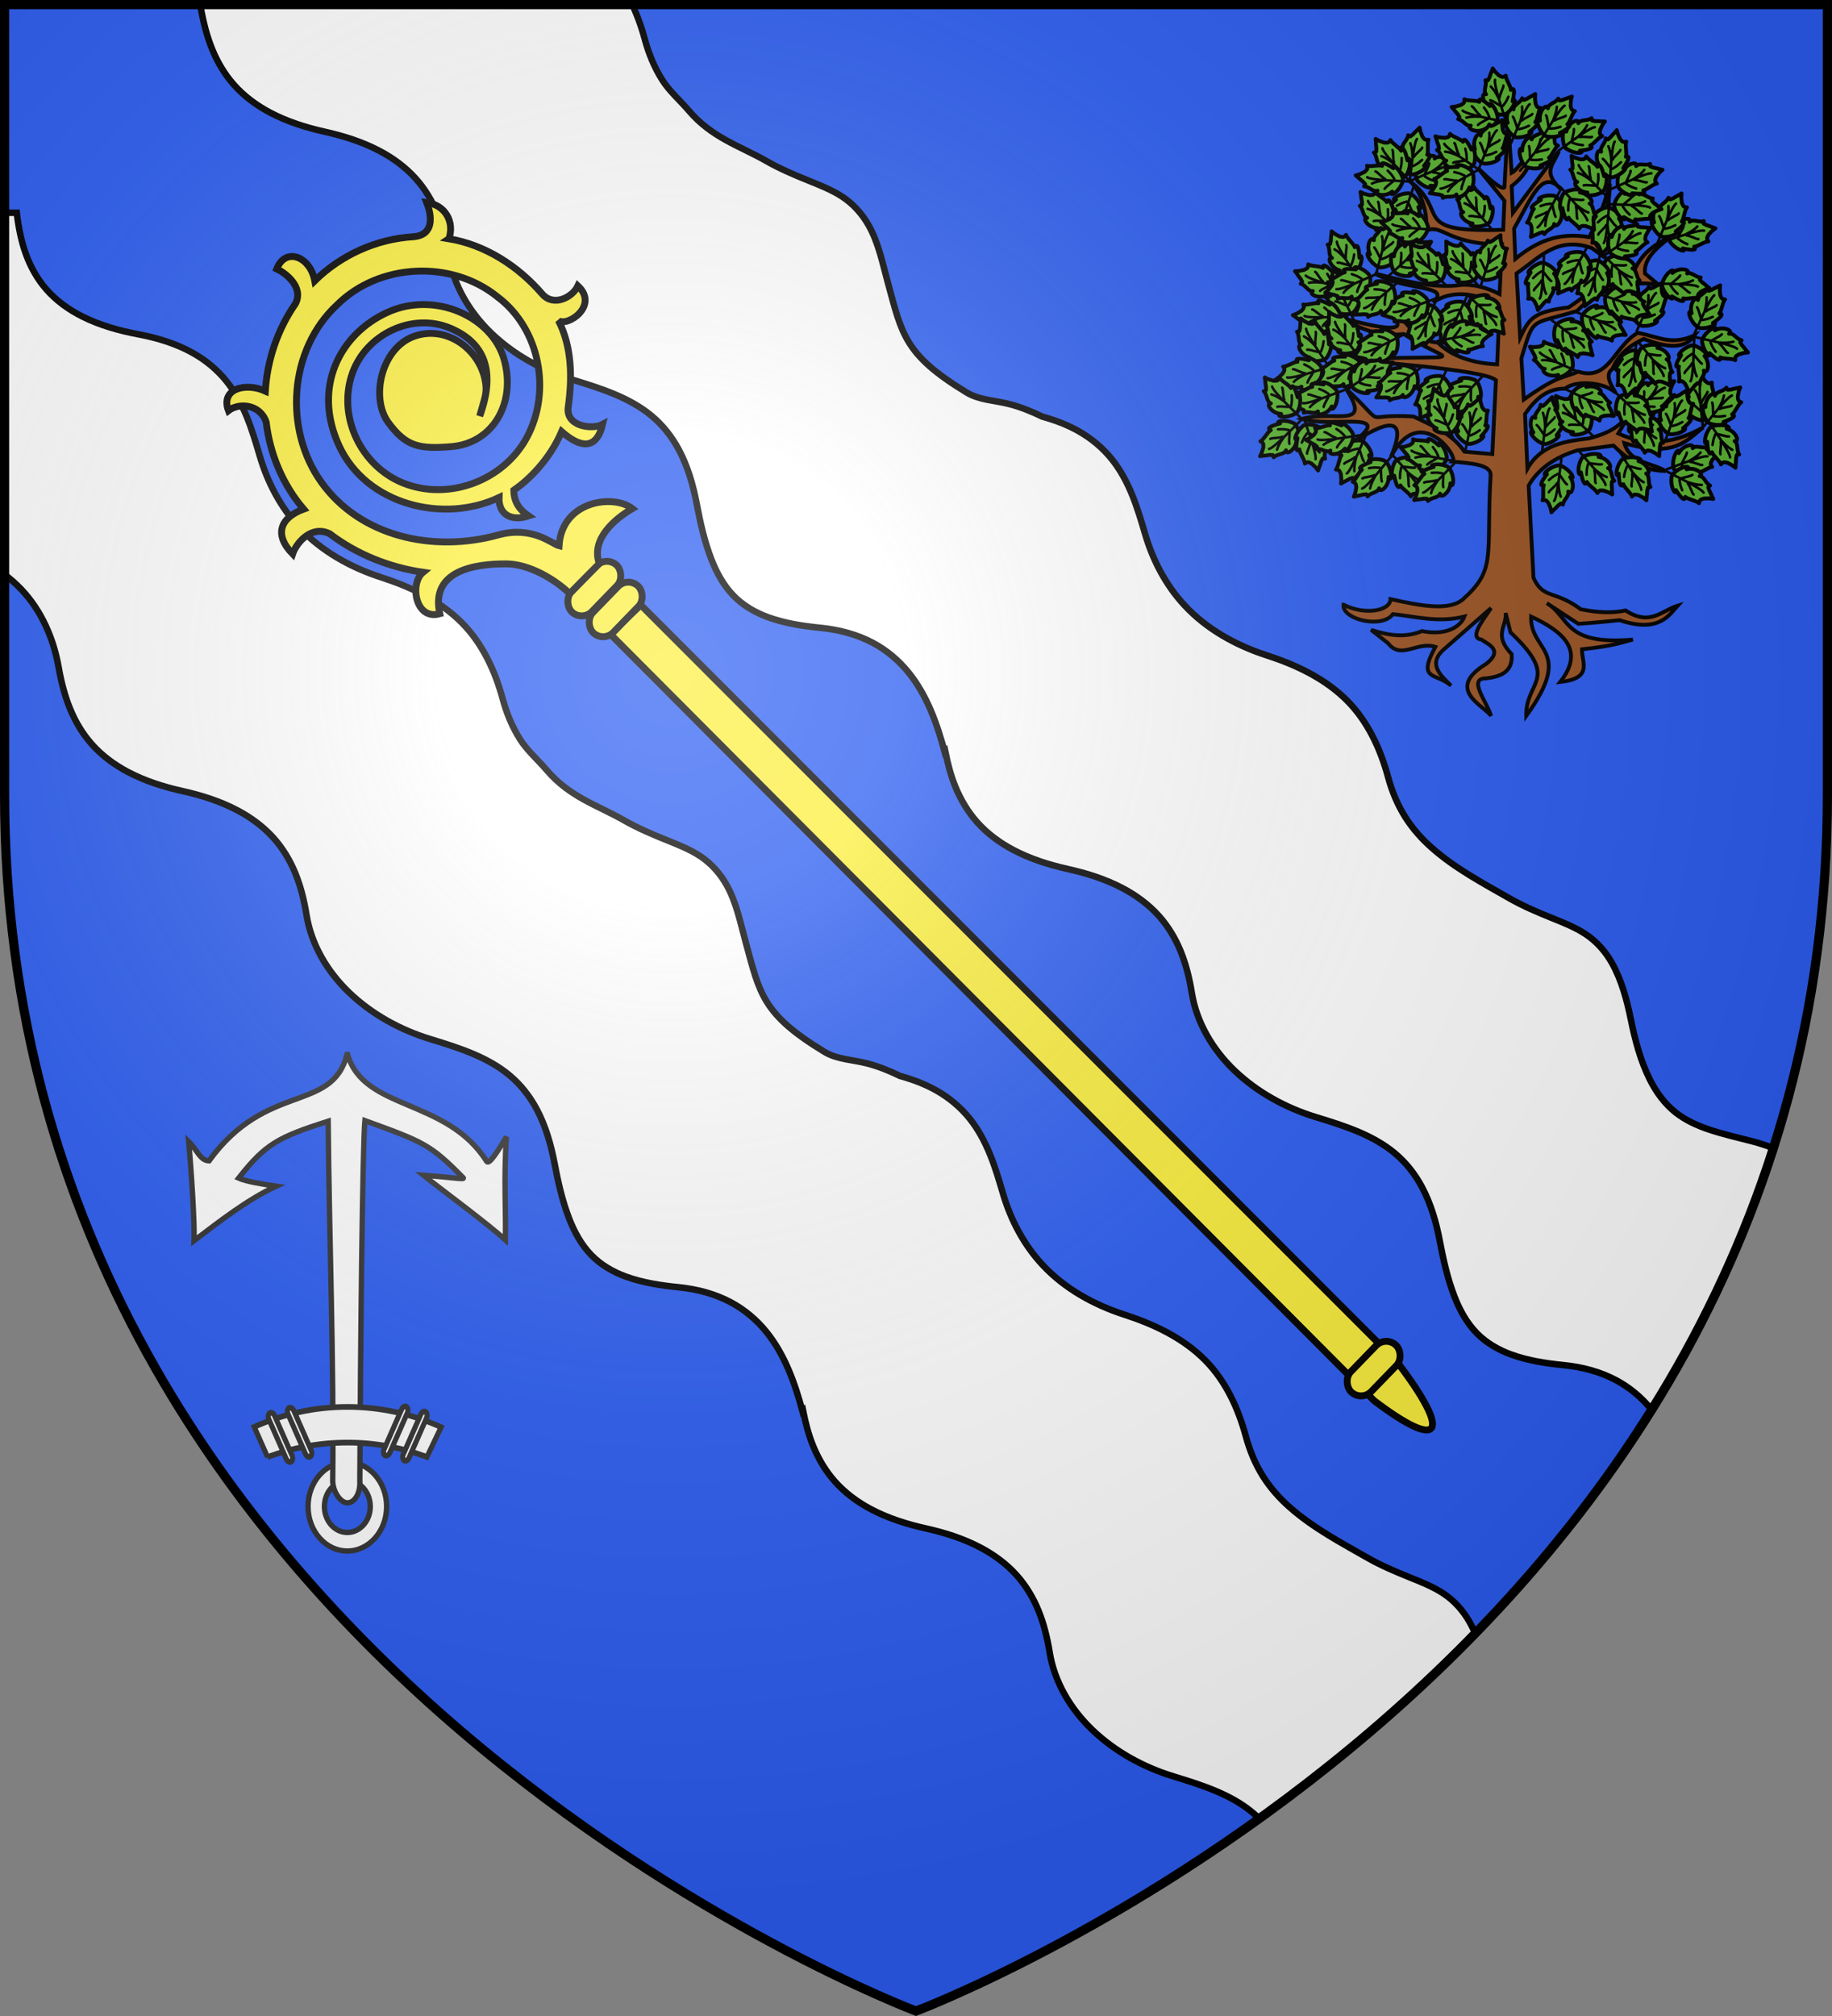
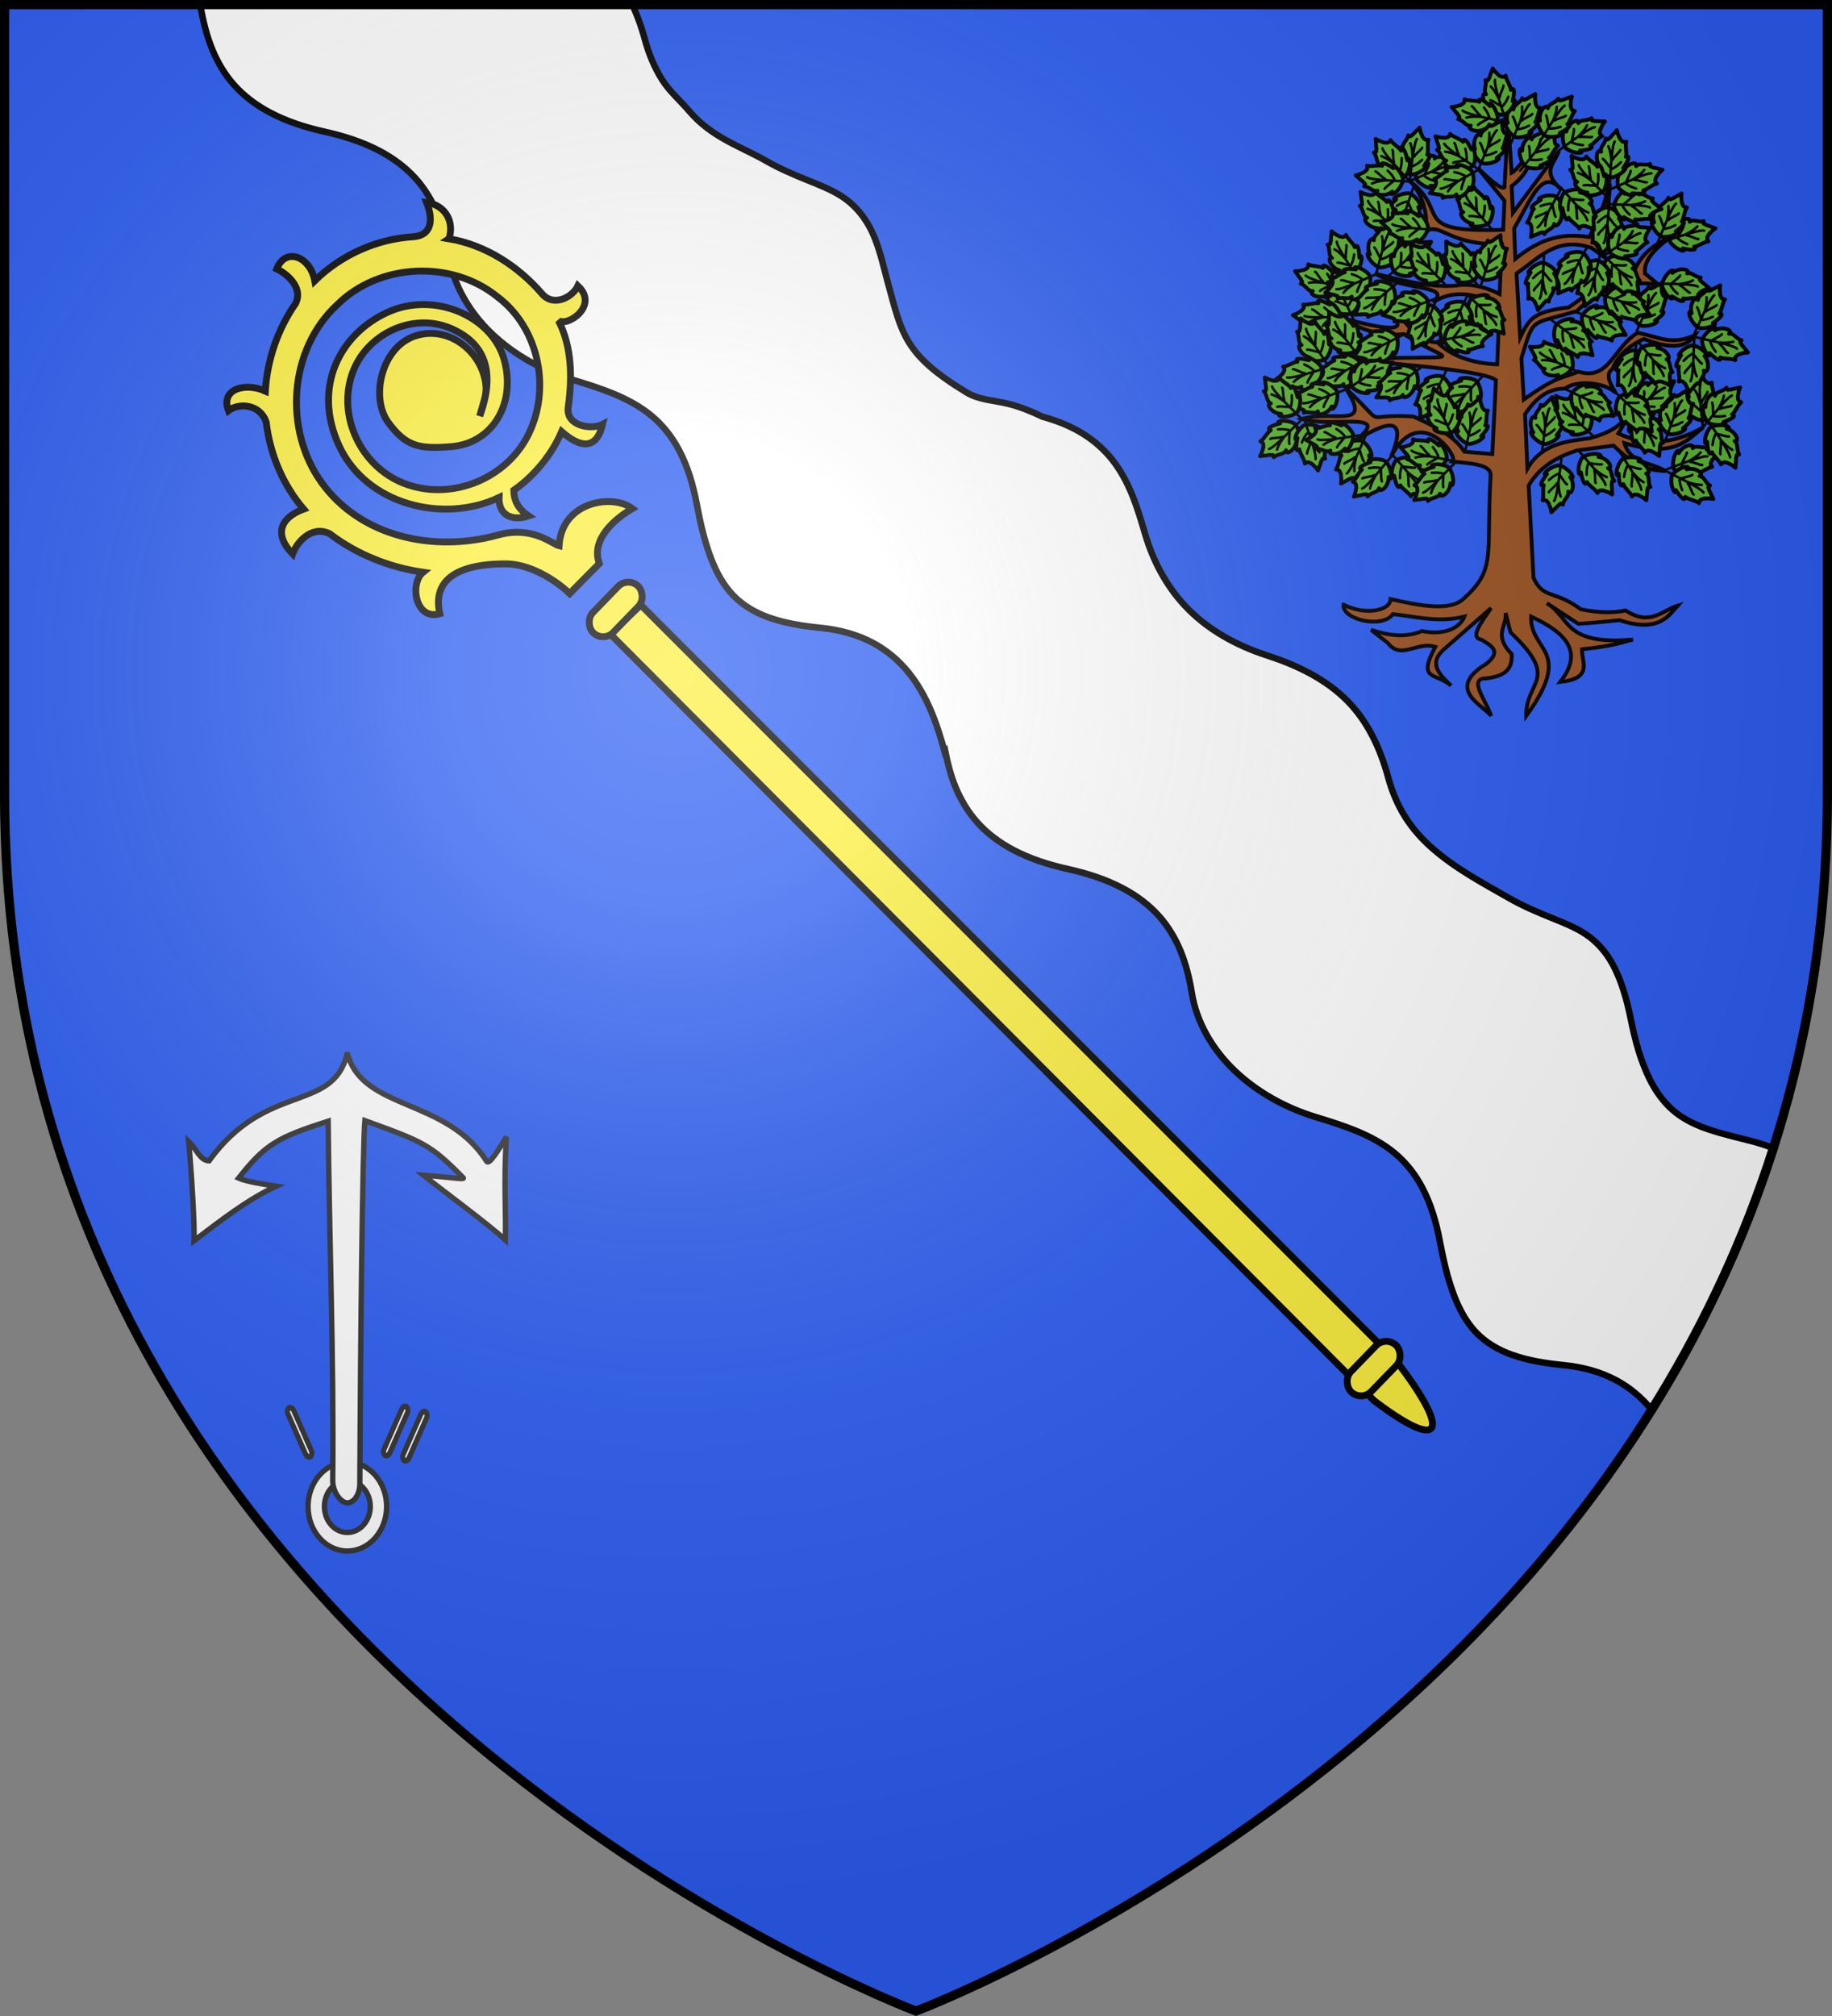
<svg xmlns="http://www.w3.org/2000/svg" xmlns:xlink="http://www.w3.org/1999/xlink" xml:space="preserve" width="600" height="660" viewBox="-300 -300 600 660">
  <rect x="-300" y="-300" width="600" height="660" fill="#808080" stroke="none" />
  <defs>
    <clipPath id="d" clipPathUnits="userSpaceOnUse">
      <use xlink:href="#a" fill="#e20909" style="display:inline;fill:#2b5df2" transform="translate(-.77 1.064)" />
    </clipPath>
    <clipPath id="c" clipPathUnits="userSpaceOnUse">
      <use xlink:href="#a" fill="#e20909" style="fill:#2b5df2" transform="translate(-1.89 1.453)" />
    </clipPath>
    <radialGradient id="f" cx="-80" cy="-80" r="405" gradientUnits="userSpaceOnUse">
      <stop offset="0" style="stop-color:#fff;stop-opacity:.31" />
      <stop offset=".19" style="stop-color:#fff;stop-opacity:.25" />
      <stop offset=".6" style="stop-color:#6b6b6b;stop-opacity:.125" />
      <stop offset="1" style="stop-color:#000;stop-opacity:.125" />
    </radialGradient>
    <linearGradient id="b">
      <stop offset="0" style="stop-color:white;stop-opacity:.314" />
      <stop offset=".19" style="stop-color:white;stop-opacity:.251" />
      <stop offset=".6" style="stop-color:#6b6b6b;stop-opacity:.125" />
      <stop offset="1" style="stop-color:black;stop-opacity:.125" />
    </linearGradient>
    <path id="a" d="M-298.5-298.5h597V-40C298.5 246.2 0 358.39 0 358.39S-298.5 246.2-298.5-40z" />
  </defs>
  <use xlink:href="#a" fill="#e20909" style="fill:#2b5df2" />
  <g style="display:inline">
-     <path d="M-362.023-230.347v67.52c.887 5.55 2.215 11.07 4.52 16.197 1.898 4.225 4.525 8.14 7.872 11.342 3.42 3.27 7.516 5.776 11.829 7.724 5.242 2.369 10.793 3.99 16.384 5.342 10.596 2.563 20.934 7.305 28.434 15.217 6.552 6.912 10.516 16.01 12.172 25.389.827 4.688 1.983 9.335 3.795 13.738 1.728 4.2 4.088 8.158 7.111 11.549 3.319 3.723 7.397 6.73 11.809 9.056 5.605 2.956 11.705 4.885 17.89 6.262 6.2 1.381 12.313 3.318 17.934 6.278 4.434 2.335 8.538 5.35 11.88 9.084 3.034 3.388 5.406 7.343 7.126 11.552 1.79 4.383 2.91 9.018 3.666 13.692 1.564 9.678 6.85 18.533 13.925 25.32 7.464 7.159 16.788 12.268 26.68 15.285 4.754 1.45 9.507 2.935 14.08 4.881 4.19 1.783 8.23 3.994 11.73 6.904 3.696 3.072 6.719 6.921 8.975 11.164 2.92 5.492 4.661 11.545 5.82 17.657 1.168 6.151 2.531 12.298 4.798 18.134 1.7 4.38 3.993 8.596 7.271 11.961 3.144 3.23 7.148 5.537 11.389 7.065 5.498 1.98 11.333 2.862 17.148 3.445 5.992.6 11.937 2.135 17.24 4.988 4.444 2.391 8.373 5.711 11.545 9.635 6.026 7.454 9.33 16.726 11.82 25.983.067-.06.13-.124.196-.184.794 3.977 1.798 7.915 3.34 11.662 1.728 4.201 4.088 8.158 7.111 11.549 3.319 3.723 7.397 6.73 11.809 9.057 5.605 2.955 11.705 4.884 17.89 6.261 6.2 1.381 12.313 3.318 17.934 6.278 4.434 2.335 8.538 5.347 11.88 9.082 3.034 3.388 5.406 7.345 7.126 11.554 1.79 4.383 2.91 9.018 3.666 13.692 1.565 9.678 6.85 18.533 13.926 25.32 7.463 7.159 16.787 12.268 26.68 15.285 4.753 1.45 9.506 2.935 14.08 4.881 4.19 1.783 8.226 3.994 11.728 6.904 3.696 3.072 6.72 6.921 8.976 11.164 2.92 5.492 4.661 11.545 5.82 17.657 1.168 6.151 2.531 12.298 4.798 18.134 1.7 4.38 3.993 8.596 7.271 11.961 3.145 3.23 7.149 5.537 11.389 7.065 5.498 1.98 11.333 2.862 17.148 3.445 5.992.6 11.937 2.135 17.24 4.988 4.444 2.391 8.373 5.711 11.545 9.635 6.026 7.454 9.33 16.726 11.82 25.983 23.774-21.576 44.758-46.367 60.956-74.084-2.346-9.394-7.16-18.183-13.95-25.084-7.034-7.151-16.125-12.186-25.835-14.702-4.67-1.21-9.385-2.27-13.965-3.785-3.96-1.309-7.829-3.04-11.11-5.615-3.65-2.865-6.444-6.71-8.52-10.86-3.061-6.123-4.818-12.817-6.19-19.525-1.32-6.445-3.017-12.907-6.237-18.644-2.098-3.739-5.017-7.033-8.594-9.397-3.435-2.27-7.304-3.785-11.125-5.322-4.72-1.899-9.411-3.901-13.83-6.422-8.795-5.018-17.836-9.824-25.426-16.527-3.314-2.927-6.283-6.26-8.652-9.994-2.588-4.08-4.445-8.6-5.707-13.264-2.474-9.14-6.583-18.026-13.226-24.773-7.205-7.318-16.789-11.85-26.56-15.01-10.032-3.245-19.544-8.538-26.745-16.24v-.002c-6.184-6.615-10.493-14.854-13.04-23.543-1.257-4.294-2.536-8.592-4.226-12.735-1.68-4.12-3.792-8.087-6.562-11.568-3.036-3.815-6.862-6.982-11.116-9.365-3.683-2.064-7.656-3.539-11.732-4.664-3.475-1.694-7.07-3.149-10.81-4.118-4.67-1.21-9.84-1.281-13.963-3.785C-50.375 31.974-51.14 25.366-55.795 8.364c-1.737-6.345-3.016-12.91-6.236-18.646-2.098-3.739-5.017-7.033-8.594-9.397-3.435-2.27-7.302-3.785-11.123-5.322-4.72-1.899-9.413-3.9-13.832-6.42-8.796-5.018-17.836-7.606-25.426-16.527-2.865-3.368-6.281-6.263-8.65-9.996-2.588-4.08-4.447-8.598-5.709-13.262-2.474-9.14-6.583-18.028-13.227-24.775-7.204-7.317-16.788-11.85-26.558-15.01-10.033-3.245-19.544-8.538-26.744-16.24-6.184-6.615-10.495-14.856-13.041-23.545-1.258-4.294-2.537-8.59-4.227-12.733-1.68-4.12-3.792-8.089-6.562-11.57-3.037-3.815-6.862-6.982-11.116-9.365-5.52-3.093-11.663-4.946-17.88-6.117-6.3-1.188-12.539-2.936-18.274-5.801-4.416-2.207-8.508-5.132-11.77-8.838-2.94-3.341-5.161-7.284-6.693-11.463-1.611-4.398-2.507-9.031-3.047-13.684z" clip-path="url(#c)" style="display:inline;fill:#fff;stroke:#000;stroke-width:2.122" />
    <path d="M-315.453-446.208v67.52c.888 5.55 2.215 11.07 4.52 16.197 1.899 4.224 4.526 8.14 7.873 11.341 3.42 3.271 7.516 5.777 11.828 7.725 5.243 2.368 10.794 3.99 16.385 5.342 10.596 2.563 20.934 7.305 28.433 15.217 6.552 6.911 10.517 16.01 12.172 25.388.828 4.688 1.984 9.336 3.795 13.739 1.729 4.2 4.089 8.158 7.112 11.548 3.318 3.723 7.397 6.73 11.808 9.057 5.605 2.956 11.706 4.884 17.89 6.262 6.201 1.38 12.314 3.317 17.934 6.277 4.435 2.335 8.538 5.35 11.881 9.084 3.033 3.388 5.406 7.343 7.125 11.553 1.79 4.383 2.91 9.017 3.666 13.691 1.565 9.679 6.85 18.534 13.926 25.32 7.464 7.16 16.788 12.268 26.68 15.286 4.753 1.45 9.507 2.935 14.08 4.88 4.19 1.784 8.229 3.994 11.73 6.905 3.696 3.072 6.718 6.92 8.975 11.164 2.92 5.492 4.66 11.545 5.82 17.656 1.167 6.152 2.53 12.298 4.797 18.135 1.7 4.38 3.994 8.595 7.272 11.96 3.144 3.23 7.148 5.538 11.388 7.065 5.499 1.981 11.333 2.863 17.149 3.446 5.992.6 11.937 2.135 17.24 4.988 4.443 2.39 8.373 5.71 11.545 9.635C3.597-72.373 6.9-63.101 9.39-53.845c.066-.06.13-.123.195-.184.795 3.977 1.799 7.915 3.34 11.663 1.729 4.2 4.089 8.158 7.112 11.548 3.318 3.723 7.397 6.73 11.808 9.057 5.605 2.956 11.706 4.884 17.89 6.262 6.201 1.38 12.314 3.317 17.934 6.277C72.105-6.887 76.21-3.874 79.551-.14c3.033 3.388 5.406 7.345 7.125 11.555 1.79 4.383 2.91 9.017 3.666 13.691 1.565 9.679 6.85 18.534 13.926 25.32 7.464 7.16 16.788 12.268 26.68 15.286 4.753 1.45 9.507 2.935 14.08 4.88 4.19 1.784 8.227 3.994 11.728 6.905 3.696 3.072 6.72 6.92 8.977 11.164 2.92 5.492 4.661 11.545 5.82 17.656 1.167 6.152 2.53 12.298 4.797 18.135 1.7 4.38 3.994 8.595 7.272 11.96 3.144 3.23 7.148 5.538 11.388 7.065 5.5 1.981 11.333 2.863 17.149 3.446 5.992.6 11.937 2.135 17.24 4.988 4.444 2.39 8.373 5.71 11.545 9.635 6.026 7.454 9.33 16.726 11.82 25.982 23.773-21.575 44.757-46.366 60.955-74.084-2.345-9.393-7.159-18.182-13.949-25.084-7.035-7.15-16.126-12.185-25.836-14.701-4.67-1.21-9.385-2.271-13.965-3.785-3.96-1.31-7.828-3.04-11.11-5.615-3.65-2.865-6.444-6.71-8.519-10.86-3.061-6.123-4.818-12.818-6.191-19.525-1.32-6.445-3.016-12.908-6.236-18.645-2.099-3.738-5.017-7.032-8.594-9.396-3.436-2.27-7.305-3.785-11.125-5.322-4.72-1.9-9.411-3.902-13.83-6.422-8.796-5.018-17.836-9.824-25.426-16.528-3.314-2.927-6.284-6.26-8.652-9.994-2.588-4.08-4.445-8.6-5.707-13.263-2.474-9.14-6.583-18.026-13.227-24.774-7.205-7.317-16.788-11.85-26.558-15.01-10.033-3.245-19.546-8.537-26.747-16.24v-.002c-6.183-6.615-10.493-14.853-13.039-23.543-1.258-4.294-2.537-8.591-4.226-12.734-1.68-4.12-3.792-8.088-6.563-11.569-3.036-3.815-6.861-6.982-11.115-9.365-3.684-2.064-7.656-3.538-11.732-4.664-3.475-1.694-7.07-3.148-10.81-4.117-4.67-1.21-9.84-1.282-13.964-3.785-20.402-12.389-21.167-18.997-25.822-35.998-1.737-6.345-3.016-12.91-6.236-18.647-2.099-3.738-5.017-7.032-8.594-9.396-3.436-2.27-7.303-3.785-11.123-5.322-4.72-1.9-9.413-3.9-13.832-6.42-8.796-5.018-17.836-7.606-25.426-16.528-2.865-3.367-6.282-6.262-8.65-9.996-2.588-4.08-4.447-8.598-5.71-13.261-2.474-9.14-6.582-18.028-13.226-24.776-7.205-7.317-16.788-11.85-26.559-15.01-10.032-3.245-19.543-8.537-26.744-16.24-6.183-6.615-10.495-14.855-13.04-23.545-1.259-4.293-2.538-8.59-4.227-12.732-1.68-4.12-3.792-8.09-6.563-11.57-3.036-3.815-6.861-6.983-11.115-9.366-5.52-3.092-11.663-4.945-17.88-6.117-6.301-1.187-12.54-2.935-18.274-5.8-4.416-2.207-8.508-5.133-11.77-8.839-2.94-3.34-5.162-7.283-6.693-11.463-1.612-4.397-2.507-9.03-3.047-13.683z" clip-path="url(#d)" style="display:inline;fill:#fff;stroke:#000;stroke-width:2.122" />
    <g transform="scale(-.793 .793) rotate(45 736.224 -191.632)">
      <path d="m340.677 734.671-.064-441.478 17.394-.413.73 446.783c-4.705 34.304-12.966 33.343-18.06-4.892z" style="fill:#fcef3c;fill-opacity:1;fill-rule:evenodd;stroke:#000;stroke-width:2.835;stroke-linecap:butt;stroke-linejoin:miter;stroke-miterlimit:4;stroke-dasharray:none;stroke-opacity:1" />
      <rect width="26.724" height="11.757" x="339.695" y="275.676" rx="5.879" ry="5.879" style="fill:#fcef3c;fill-opacity:1;stroke:#000;stroke-width:2.835;stroke-linecap:round;stroke-linejoin:round;stroke-miterlimit:4;stroke-dasharray:none;stroke-opacity:1" transform="rotate(.914) skewX(.147)" />
-       <rect width="26.724" height="11.757" x="339.695" y="263.349" rx="5.879" ry="5.879" style="fill:#fcef3c;fill-opacity:1;stroke:#000;stroke-width:2.835;stroke-linecap:round;stroke-linejoin:round;stroke-miterlimit:4;stroke-dasharray:none;stroke-opacity:1" transform="rotate(.914) skewX(.147)" />
      <g style="fill:#fcef3c">
        <path d="M-152.227 364.335c-15.004 2.796-28.362 11.735-38.14 23.46-4.633 5.558-12.537 1.606-14.824-3.065-8.694 8.335 4.63 16.95 8.302 14.138-5.434 11.04-5.303 23.764-3.383 35.771 1.267 7.929-9.65 9.593-14.086 7.38 2.813 10.888 9.703 9.3 16.98 2.67 5.35 11.853 14.392 19.938 20.23 23.794.059 5.36-2.7 8.452-5.91 10.716 7.756 2.31 12.426-1.275 12.055-7.82 23.114 10.392 54.815 2.083 65.703-22.427 10.888-24.51-1.271-46.243-20.944-54.755-19.674-8.512-43.122 2.459-47.861 20.23-4.74 17.77 4.956 34.577 22.595 35.624 13.07.776 18.574-.287 25.788-10.501 7.214-10.215 2.373-30.847-11.602-35.343-13.974-4.495-27.893 6.826-29.075 20.811-.336 3.97 1.071 6.65 2.785 12.64-7.294-18.943-2.117-30.37 11.394-36.4 15.752-7.032 34.937 1.843 40.938 17.764 6.658 17.662-2.865 38.335-20.079 45.623-18.76 7.941-41.668-.232-51.585-17.824-10.7-18.98-6.109-44.863 11.134-58.205 18.719-15.67 48.674-14.774 66.347 2.123 20.234 18.044 23.156 50.926 7.734 73.138-15.675 22.577-45.62 29.85-72.635 22.919-14.231-3.651-22.313 4.213-25.064 4.925-1.538-18.623-22.897-20.968-30.592-14.77 7.257 4.09 17.509 12.238 14.08 22.423 4.935 4.819 8.937 8.59 12.483 12.126 6.062-6.04 16.546-12.533 26.12-12.72 12.933-.254 31.411 2.17 27.739 20.06 10.207 2.672 12.336-12.774 6.609-17.232 13.852-2.265 27.237-7.85 38.281-16.562 7.446-3.861 13.815 3.36 15.51 8.032 7.618-8.092 4.948-14.994-4.892-18.414 8.434-10.173 13.51-22.97 14.82-36.087 2.31-7.504 11.111-8.353 15.527-5.062 3.263-9.166-7.445-11.577-15.402-7.782-1.02-12.846-5.577-25.411-13.157-35.844-3.658-6.962 4.263-12.856 7.501-14.444-3.788-9.012-13.898-4.915-15.626 5.194-11.083-10.467-25.982-16.799-41.218-17.406-8.346-.579-7.864-8.087-5.65-14.004-7.919 1.246-11.368 8.424-8.93 15.106z" style="fill:#fcef3c;fill-opacity:1;fill-rule:evenodd;stroke:#000;stroke-width:2.835;stroke-linecap:butt;stroke-linejoin:miter;stroke-miterlimit:4;stroke-dasharray:none;stroke-opacity:1" transform="matrix(.719 -.693 .695 .721 145.97 -237.93)" />
      </g>
      <rect width="26.724" height="11.757" x="345.897" y="718.58" rx="5.879" ry="5.879" style="fill:#fcef3c;fill-opacity:1;stroke:#000;stroke-width:2.835;stroke-linecap:round;stroke-linejoin:round;stroke-miterlimit:4;stroke-dasharray:none;stroke-opacity:1" transform="rotate(.914) skewX(.147)" />
    </g>
    <g transform="translate(92.135 -291.008) scale(.419)">
      <path d="M114.247 450.989c17.183 8.69 36.687 4.707 36.755-4.358 23.298 5.224 45.928 9.644 56.837 0 26.325-23.643 17.765-33.669 21.408-96.433.77-8.816-15.466-9.602-29.555-10.989 4.613-4.115-26.133-46.696-48.32-3.776 14.94-35.583-6.754-26.2-31.62-9.912 38.138-27.76-14.998-12.202-37.902-19.656 24.912-7.342 55.51 8.963 34.089-23.99 35.328 33.004 9.262 19.326 53.061 22.095 14.603 7.147 30.022 13.068 39.786 27.472l21.788 1.894 2.841-57.784c-10.11-8.512-102.201-14.648-119.357-16.104 103.931-4.407 85.428 5.116 47.364-19.893-28.64 2.833-46.739-12.146-42.417-11.002 66.338 17.561 31.143-7.143-2.105-26.89 7.715 3.75 36.18 9.211 42.627 25.578 7.781 8.007 13.496 18.08 28.419 18.945 10.734 10.844 28.116 16.296 46.417 17.051l1.894-44.522c-18.76-12.964-38.745-13.114-52.1-3.79 15.21-14.208-20.911-8.525-45.47-22.734 22.004 5.702 43.937 11.188 63.468 9.473 10.736-1.904 23.366 1.007 34.102 6.63l1.895-38.838c-49.02.518-47.846-22.618-65.421-5.626 12.714-5.89 3.403-35.425-6.573-43.632 31.862 23.725-1.404 40.272 72.941 37.89l.947-22.734-20.84-25.576c6.95 6.637 18.456 17.65 20.84 15.156l2.842-52.1 2.842 40.733c4.71-2.447 12.872-15.249 19.893-24.63-5.322 10.727-3.142 22.037-19.893 35.05l.947 20.84 35.997-48.311c-4.354 11.175-13.584 16.127 2.173 30.48-15.265-17.812-23.255 5.86-37.222 30.146l.947 23.682c16.757-13.634 33.495-20.995 57.784-17.051 8.365-15.392 12.75-28.794 16.104-41.68-.255 11.054-1.188 22.957-11.367 46.416l7.578 11.367-10.42-7.578c-27.36-9.459-40.964 7.769-58.732 19.893l2.842 50.206c6.612-13.708 8.871-20.274 37.891-23.682 19.145-12.725 20.768-18.567 50.206-25.577 5.497-16.886 18.96-24.752 29.366-29.365-11.128 8.573-21.187 17.36-19.893 28.418l11.368 9.473c-14.611-4.71-46.234-.101-64.416 19.893-37.627 11.132-33.415 4.03-43.575 36.944l1.895 32.207c26.984-19.089 29.084-16.137 42.628-21.787 24.255 7.6 27.68-19.643 46.417-30.313 16.167 2.842 26.095 10.353 44.522 1.895-5.852 8.357-16.344 12.074-39.786 2.841-10.248 4.836-19.395 11.325-24.63 23.682-8.374 5.499 5.105 20.405 1.81 17.66-8.969-7.469-29.972-9.353-38.753-2.503-13.678-.092-22.603 7.434-31.26 19.893l1.894 42.628c10.853-19.2 30.202-21.414 48.311-23.682 17.96-4.826 23.799-9.839 32.208-19.893l-9.473 16.103c23.495 10.943 45.336 7.005 66.31-4.736-13.065 10.208-21.866 23.905-61.573 12.315 4.368 15.752 21.116 14.999 32.207 21.787-10.989-.59-22.316-1.97-40.733-19.893l-28.419 3.79c-17.44 5.312-30.554 14.58-37.89 27.47l3.788 71.994c7.584 17.03 16.607 9.354 36.944 24.63 14.635 2.951 25.353 2.933 35.05.947 19.268 12.645 28.45-.139 40.733-3.79-6.699 7.31-14.384 21.672-45.47 11.368-9.513.947-17.897 1.894-32.207 2.842l-24.63-16.104c18.602 11.143 12.562 33.066 67.257 28.418-9.898 2.527-15.61 5.053-39.785 7.579-.351 9.98 9.146 22.645-17.052 25.576 19.36-24.533 3.008-39.147-22.734-51.153-.861 27.921 33.968 25.427-3.79 77.677-.678-27.763 27.193-28.121-12.314-65.362l-3.79-15.157c1.127 10.585-9.937 17.107 4.737 32.208 1.018 13.964-8.417 17.475-19.893 18.945-14.872-.296.615 18.383 3.79 29.366-5.053-7.894-36.738-20.584-3.79-40.733 13.327-10.484 2.349-14.835-3.789-18.946-9.403-1.393-.106-13.472 7.578-24.629l-37.89 33.155c-11.076 10.818-1.968 19.113 6.63 27.471-11.926-10.36-26.78-3.495-12.315-30.313-14.392-4.586-26.689 10.464-36.944-2.842l-13.262-10.42c13.262 4.254 26.524 6.47 39.786.947 19.813 3.955 30.455-4.125 33.155-11.367-20.528 5.062-37.689.025-55.89-1.895-8.39 11.648-39.858 4.267-38.649-7.388z" style="display:inline;fill:#9d5324;fill-opacity:1;fill-rule:evenodd;stroke:#000;stroke-width:3;stroke-linecap:butt;stroke-linejoin:miter;stroke-miterlimit:4;stroke-dasharray:none;stroke-opacity:1" />
      <g id="e" style="display:inline;fill:#5ab532;fill-opacity:1">
        <path d="M320.915 398.626c-1.605-1.756-1.375-3.593-5.431-3.033 1.647-2.649.435-11.098 2.005-13.783-4.715.978-1.842-3.749 3.487-9.974-5.43 2.14.054-5.695 10.544-7.43l2.866.582c9.9 5.088 12.561 14.646 7.73 10.733 4.697 7.462.264 17.543-2.596 13.227 1.055 4.347-4.897 7.158-5.55 11.767-2.585-2.473-1.953-.56-4.07.12-4.63 4.525-3.31 2.704-6.91 6.246-.556-5.342-.965-4.486-2.075-8.455z" style="fill:#5ab532;fill-opacity:1;fill-rule:evenodd;stroke:#000;stroke-width:3.531;stroke-linecap:butt;stroke-linejoin:round;stroke-miterlimit:4;stroke-dasharray:none;stroke-opacity:1" transform="scale(.85) rotate(-3.389 976.606 381.854)" />
        <path d="M332.387 393.217c-2.112-5.766-.956-16.519-1.453-11.372m-1.114-1.236c-1.623 2.689-7.811 6.523-8.082 7.963m16.97-6.266c-2.445-1.972-5.576-9.404-6.967-9.867m-.843-.205c-3.762 1.976-2.821.82-8.439 5.112m12.575-18.742c-1.03 4.182-5.44 34.45-8.98 38.2" style="opacity:1;fill:#5ab532;fill-opacity:1;fill-rule:evenodd;stroke:#000;stroke-width:2.354;stroke-linecap:round;stroke-linejoin:round;stroke-miterlimit:4;stroke-dasharray:none;stroke-opacity:1" transform="scale(.85) rotate(-3.389 976.606 381.854)" />
      </g>
      <use xlink:href="#e" width="100%" height="100%" transform="rotate(180 277.07 333.839)" />
      <use xlink:href="#e" width="100%" height="100%" transform="rotate(126.59 301.395 334.243)" />
      <use xlink:href="#e" width="100%" height="100%" style="display:inline" transform="rotate(-48.034 284.923 318.51)" />
      <use xlink:href="#e" width="100%" height="100%" transform="rotate(-39.411 300.755 270.473)" />
      <use xlink:href="#e" width="100%" height="100%" transform="rotate(-117.401 328.224 316.095)" />
      <use xlink:href="#e" width="100%" height="100%" transform="rotate(-69.936 332.617 283.152)" />
      <use xlink:href="#e" width="100%" height="100%" transform="rotate(-40.755 301.855 167.78)" />
      <use xlink:href="#e" width="100%" height="100%" transform="rotate(166.883 341.302 331.072)" />
      <use xlink:href="#e" width="100%" height="100%" transform="rotate(-147.462 336.34 308.494)" />
      <use xlink:href="#e" width="100%" height="100%" transform="rotate(-167.024 324.428 325.03)" />
      <use xlink:href="#e" width="100%" height="100%" transform="rotate(-40.307 259.122 242.062)" />
      <use xlink:href="#e" width="100%" height="100%" transform="rotate(-4.87 -767.696 -930.712)" />
      <use xlink:href="#e" width="100%" height="100%" transform="rotate(-84.294 284.64 231.489)" />
      <use xlink:href="#e" width="100%" height="100%" transform="rotate(-71.472 248.818 307.324)" />
      <use xlink:href="#e" width="100%" height="100%" transform="rotate(-137.748 305.04 309.033)" />
      <use xlink:href="#e" width="100%" height="100%" transform="rotate(-53.588 253.637 269.517)" />
      <use xlink:href="#e" width="100%" height="100%" transform="translate(58.56 -89.906)" />
      <use xlink:href="#e" width="100%" height="100%" transform="rotate(-46.626 208.465 221.725)" />
      <use xlink:href="#e" width="100%" height="100%" transform="rotate(-162.41 329.035 279.94)" />
      <use xlink:href="#e" width="100%" height="100%" transform="rotate(-95.596 259.136 235.262)" />
      <use xlink:href="#e" width="100%" height="100%" transform="rotate(-114.923 270.126 226.959)" />
      <use xlink:href="#e" width="100%" height="100%" transform="rotate(-164.525 310.729 247.346)" />
      <use xlink:href="#e" width="100%" height="100%" transform="rotate(-162.851 306.465 282.723)" />
      <use xlink:href="#e" width="100%" height="100%" transform="rotate(106.889 316.311 307.884)" />
      <use xlink:href="#e" width="100%" height="100%" transform="rotate(-59.956 186.602 289.617)" />
      <use xlink:href="#e" width="100%" height="100%" transform="rotate(-75.755 216.761 272.225)" />
      <use xlink:href="#e" width="100%" height="100%" transform="rotate(-78.56 220.674 254.626)" />
      <use xlink:href="#e" width="100%" height="100%" transform="rotate(-2.177 -5004.796 -753.824)" />
      <use xlink:href="#e" width="100%" height="100%" transform="rotate(-52.744 139.199 224.763)" />
      <use xlink:href="#e" width="100%" height="100%" transform="rotate(5.958 1837.269 548.567)" />
      <use xlink:href="#e" width="100%" height="100%" transform="rotate(-131.39 265.361 250.15)" />
      <use xlink:href="#e" width="100%" height="100%" transform="rotate(21.603 727.438 306.852)" />
      <use xlink:href="#e" width="100%" height="100%" transform="rotate(-4.165 -1901.015 445.066)" />
      <use xlink:href="#e" width="100%" height="100%" transform="rotate(21.765 828.335 229.46)" />
      <use xlink:href="#e" width="100%" height="100%" transform="rotate(-48.794 50.185 231.708)" />
      <use xlink:href="#e" width="100%" height="100%" transform="rotate(-95.32 211.911 221.191)" />
      <use xlink:href="#e" width="100%" height="100%" transform="rotate(-121.07 244.609 220.476)" />
      <use xlink:href="#e" width="100%" height="100%" transform="rotate(176.959 306.296 230.202)" />
      <use xlink:href="#e" width="100%" height="100%" transform="rotate(128.491 351.79 243.37)" />
      <use xlink:href="#e" width="100%" height="100%" transform="rotate(-132.7 230.832 216.968)" />
      <use xlink:href="#e" width="100%" height="100%" transform="rotate(-147.842 235.962 229.144)" />
      <use xlink:href="#e" width="100%" height="100%" transform="rotate(-155.17 249.007 214.628)" />
      <use xlink:href="#e" width="100%" height="100%" transform="rotate(-164.283 247.931 216.273)" />
      <use xlink:href="#e" width="100%" height="100%" transform="rotate(155.47 291.548 200.434)" />
      <use xlink:href="#e" width="100%" height="100%" transform="rotate(95.314 382.1 184.931)" />
      <use xlink:href="#e" width="100%" height="100%" transform="rotate(-164.696 237.035 228.167)" />
      <use xlink:href="#e" width="100%" height="100%" transform="rotate(-120.395 163.223 262.403)" />
      <use xlink:href="#e" width="100%" height="100%" transform="rotate(116.892 321.642 204.085)" />
      <use xlink:href="#e" width="100%" height="100%" transform="rotate(132.779 296.593 235.542)" />
      <use xlink:href="#e" width="100%" height="100%" transform="rotate(53.708 475.485 160.295)" />
      <use xlink:href="#e" width="100%" height="100%" transform="rotate(180 225.278 228.542)" />
      <use xlink:href="#e" width="100%" height="100%" transform="rotate(130.773 274.914 201.458)" />
      <use xlink:href="#e" width="100%" height="100%" transform="rotate(85.927 341.611 165.063)" />
      <use xlink:href="#e" width="100%" height="100%" transform="rotate(11.58 1272.101 -339.674)" />
      <use xlink:href="#e" width="100%" height="100%" transform="rotate(126.528 265.19 216.11)" />
      <use xlink:href="#e" width="100%" height="100%" transform="rotate(-172.291 207.347 269.54)" />
      <use xlink:href="#e" width="100%" height="100%" transform="rotate(87.683 328.2 196.104)" />
      <use xlink:href="#e" width="100%" height="100%" transform="rotate(140.165 230.642 237.919)" />
      <use xlink:href="#e" width="100%" height="100%" transform="rotate(-139.31 190.574 290.568)" />
      <use xlink:href="#e" width="100%" height="100%" transform="rotate(133.51 281.095 255.364)" />
      <use xlink:href="#e" width="100%" height="100%" transform="rotate(129.035 271.737 247.706)" />
      <use xlink:href="#e" width="100%" height="100%" transform="rotate(-169.271 246.725 272.432)" />
      <use xlink:href="#e" width="100%" height="100%" transform="rotate(-53.766 120.567 345.741)" />
      <use xlink:href="#e" width="100%" height="100%" transform="rotate(18.504 636.738 46.974)" />
      <use xlink:href="#e" width="100%" height="100%" transform="rotate(-107.746 202.604 326.272)" />
      <use xlink:href="#e" width="100%" height="100%" transform="rotate(15.223 700.1 -91.165)" />
      <use xlink:href="#e" width="100%" height="100%" transform="rotate(62.423 338 192.655)" />
      <use xlink:href="#e" width="100%" height="100%" transform="rotate(99.109 256.875 199.192)" />
      <use xlink:href="#e" width="100%" height="100%" transform="rotate(147.433 219.285 259.098)" />
      <use xlink:href="#e" width="100%" height="100%" transform="rotate(59.459 338.657 138.272)" />
      <use xlink:href="#e" width="100%" height="100%" transform="rotate(42.752 397.058 104.991)" />
      <use xlink:href="#e" width="100%" height="100%" transform="rotate(80.881 266.108 183.232)" />
      <use xlink:href="#e" width="100%" height="100%" transform="rotate(135.663 221.77 265.132)" />
      <use xlink:href="#e" width="100%" height="100%" transform="rotate(139.309 206.896 266.743)" />
      <use xlink:href="#e" width="100%" height="100%" transform="rotate(66.465 248.18 162.502)" />
      <use xlink:href="#e" width="100%" height="100%" transform="rotate(54.147 284.21 148.812)" />
      <use xlink:href="#e" width="100%" height="100%" transform="rotate(62.63 243.562 170.5)" />
      <use xlink:href="#e" width="100%" height="100%" transform="rotate(-131.117 188.272 348.442)" />
      <use xlink:href="#e" width="100%" height="100%" transform="rotate(127.787 190.567 271.244)" />
      <use xlink:href="#e" width="100%" height="100%" transform="rotate(38.225 226.156 28.231)" />
      <use xlink:href="#e" width="100%" height="100%" transform="rotate(-25.684 114.012 762.572)" />
      <use xlink:href="#e" width="100%" height="100%" transform="rotate(45.645 315.002 171.272)" />
      <use xlink:href="#e" width="100%" height="100%" transform="rotate(18.174 454.344 20.882)" />
      <use xlink:href="#e" width="100%" height="100%" transform="rotate(36.415 350.825 210.624)" />
      <use xlink:href="#e" width="100%" height="100%" transform="rotate(-174.925 246.925 335.337)" />
      <use xlink:href="#e" width="100%" height="100%" transform="rotate(147.835 244.73 317.175)" />
      <use xlink:href="#e" width="100%" height="100%" transform="rotate(16.724 270.904 -191.923)" />
      <use xlink:href="#e" width="100%" height="100%" transform="rotate(74.489 218.035 224.377)" />
      <use xlink:href="#e" width="100%" height="100%" transform="rotate(32.465 220.49 107.473)" />
      <use xlink:href="#e" width="100%" height="100%" transform="rotate(-48.349 214.958 482.57)" />
      <use xlink:href="#e" width="100%" height="100%" transform="rotate(94.003 241.492 298.403)" />
      <use xlink:href="#e" width="100%" height="100%" transform="rotate(37.143 237.37 214.393)" />
      <use xlink:href="#e" width="100%" height="100%" transform="rotate(56.051 313.871 172.507)" />
    </g>
    <g style="display:inline;fill:#fff;stroke-width:4.414;stroke-dasharray:none">
      <path d="M310.007 67.79c-17.894 0-32.417 16.442-32.417 36.7 0 20.258 14.523 36.7 32.417 36.7 17.894 0 32.417-16.442 32.417-36.7 0-20.258-14.523-36.7-32.417-36.7zm0 15.302c10.438 0 18.923 9.58 18.923 21.398 0 11.817-8.485 21.422-18.923 21.422-10.438 0-18.9-9.605-18.9-21.422 0-11.818 8.462-21.398 18.9-21.398z" style="fill:#fff;fill-opacity:1;fill-rule:evenodd;stroke:#313131;stroke-width:4.414;stroke-miterlimit:4;stroke-dasharray:none;stroke-opacity:1" transform="matrix(.397 0 0 -.397 -309.317 234.689)" />
      <path d="M310.03 107.525c-5.692 0-12.078 9.362-12.087 18.256 1.083 98.931-2.842 197.61-3.758 296.48-41.535-13.334-51.76-18.842-73.878-46.975 6.525-2.899 20.218-4.998 30.965-6.637-23.863-11.128-45.715-28.288-67.735-44.944.67 14.383-2.437 60.523-4.442 81.753 7.35-7.112 9.134-15.489 16.83-15.912 47.386 65.441 101.329 39.377 113.836 87.705h.492c13.29-46.422 81.624-35.753 114.71-88.15 2.117-3.351 10.126 10.015 16.268 20.267-2.323-36.184-.26-60.508-.841-85.063-14.39 13.282-52.149 41.044-67.623 53.36 22.126-1.542 34.623-3.89 32.856-2.097-27.114 27.51-32.345 29.444-81.137 47.166-1.909-19.416-3.684-186.288-4.18-297.429.005-.075-.004-.152 0-.227.026-.47.045-.937.045-1.417 0-8.905-4.626-16.136-10.322-16.136z" style="fill:#fff;fill-opacity:1;fill-rule:evenodd;stroke:#313131;stroke-width:4.414;stroke-miterlimit:4;stroke-dasharray:none;stroke-opacity:1" transform="matrix(.397 0 0 -.397 -309.317 234.689)" />
      <g style="fill:#fff;fill-opacity:1;stroke:#313131;stroke-width:5.803;stroke-miterlimit:4;stroke-dasharray:none;stroke-opacity:1" transform="matrix(.284 0 0 -.321 -434.729 257.155)">
-         <path d="m782.969 249.656-15.375 30.781c33.274 13.14 69.509 20.375 107.437 20.375 38.177 0 74.642-7.32 108.094-20.625l-16.406-30.406c-28.845 9.508-59.672 14.656-91.688 14.656-32.155 0-63.11-5.194-92.062-14.78z" style="display:inline;fill:#fff;fill-opacity:1;fill-rule:evenodd;stroke:#313131;stroke-width:5.803;stroke-miterlimit:4;stroke-dasharray:none;stroke-opacity:1" />
        <rect width="7.557" height="55.421" x="-736.609" y="638.881" rx="5.277" ry="4.897" style="display:inline;fill:#fff;fill-opacity:1;fill-rule:evenodd;stroke:#313131;stroke-width:5.803;stroke-miterlimit:4;stroke-dasharray:none;stroke-opacity:1" transform="scale(-1 1) rotate(26.415)" />
        <rect width="7.557" height="55.421" x="-714.484" y="633.699" rx="5.277" ry="4.897" style="display:inline;fill:#fff;fill-opacity:1;fill-rule:evenodd;stroke:#313131;stroke-width:5.803;stroke-miterlimit:4;stroke-dasharray:none;stroke-opacity:1" transform="scale(-1 1) rotate(26.415)" />
-         <rect width="7.557" height="55.421" x="830.742" y="-141.028" rx="5.277" ry="4.897" style="fill:#fff;fill-opacity:1;fill-rule:evenodd;stroke:#313131;stroke-width:5.803;stroke-miterlimit:4;stroke-dasharray:none;stroke-opacity:1" transform="rotate(26.415)" />
        <rect width="7.557" height="55.421" x="852.867" y="-146.211" rx="5.277" ry="4.897" style="display:inline;fill:#fff;fill-opacity:1;fill-rule:evenodd;stroke:#313131;stroke-width:5.803;stroke-miterlimit:4;stroke-dasharray:none;stroke-opacity:1" transform="rotate(26.415)" />
      </g>
    </g>
  </g>
  <use xlink:href="#a" fill="url(#f)" style="display:inline" />
  <use xlink:href="#a" style="fill:none;stroke:#000;stroke-width:3" />
</svg>